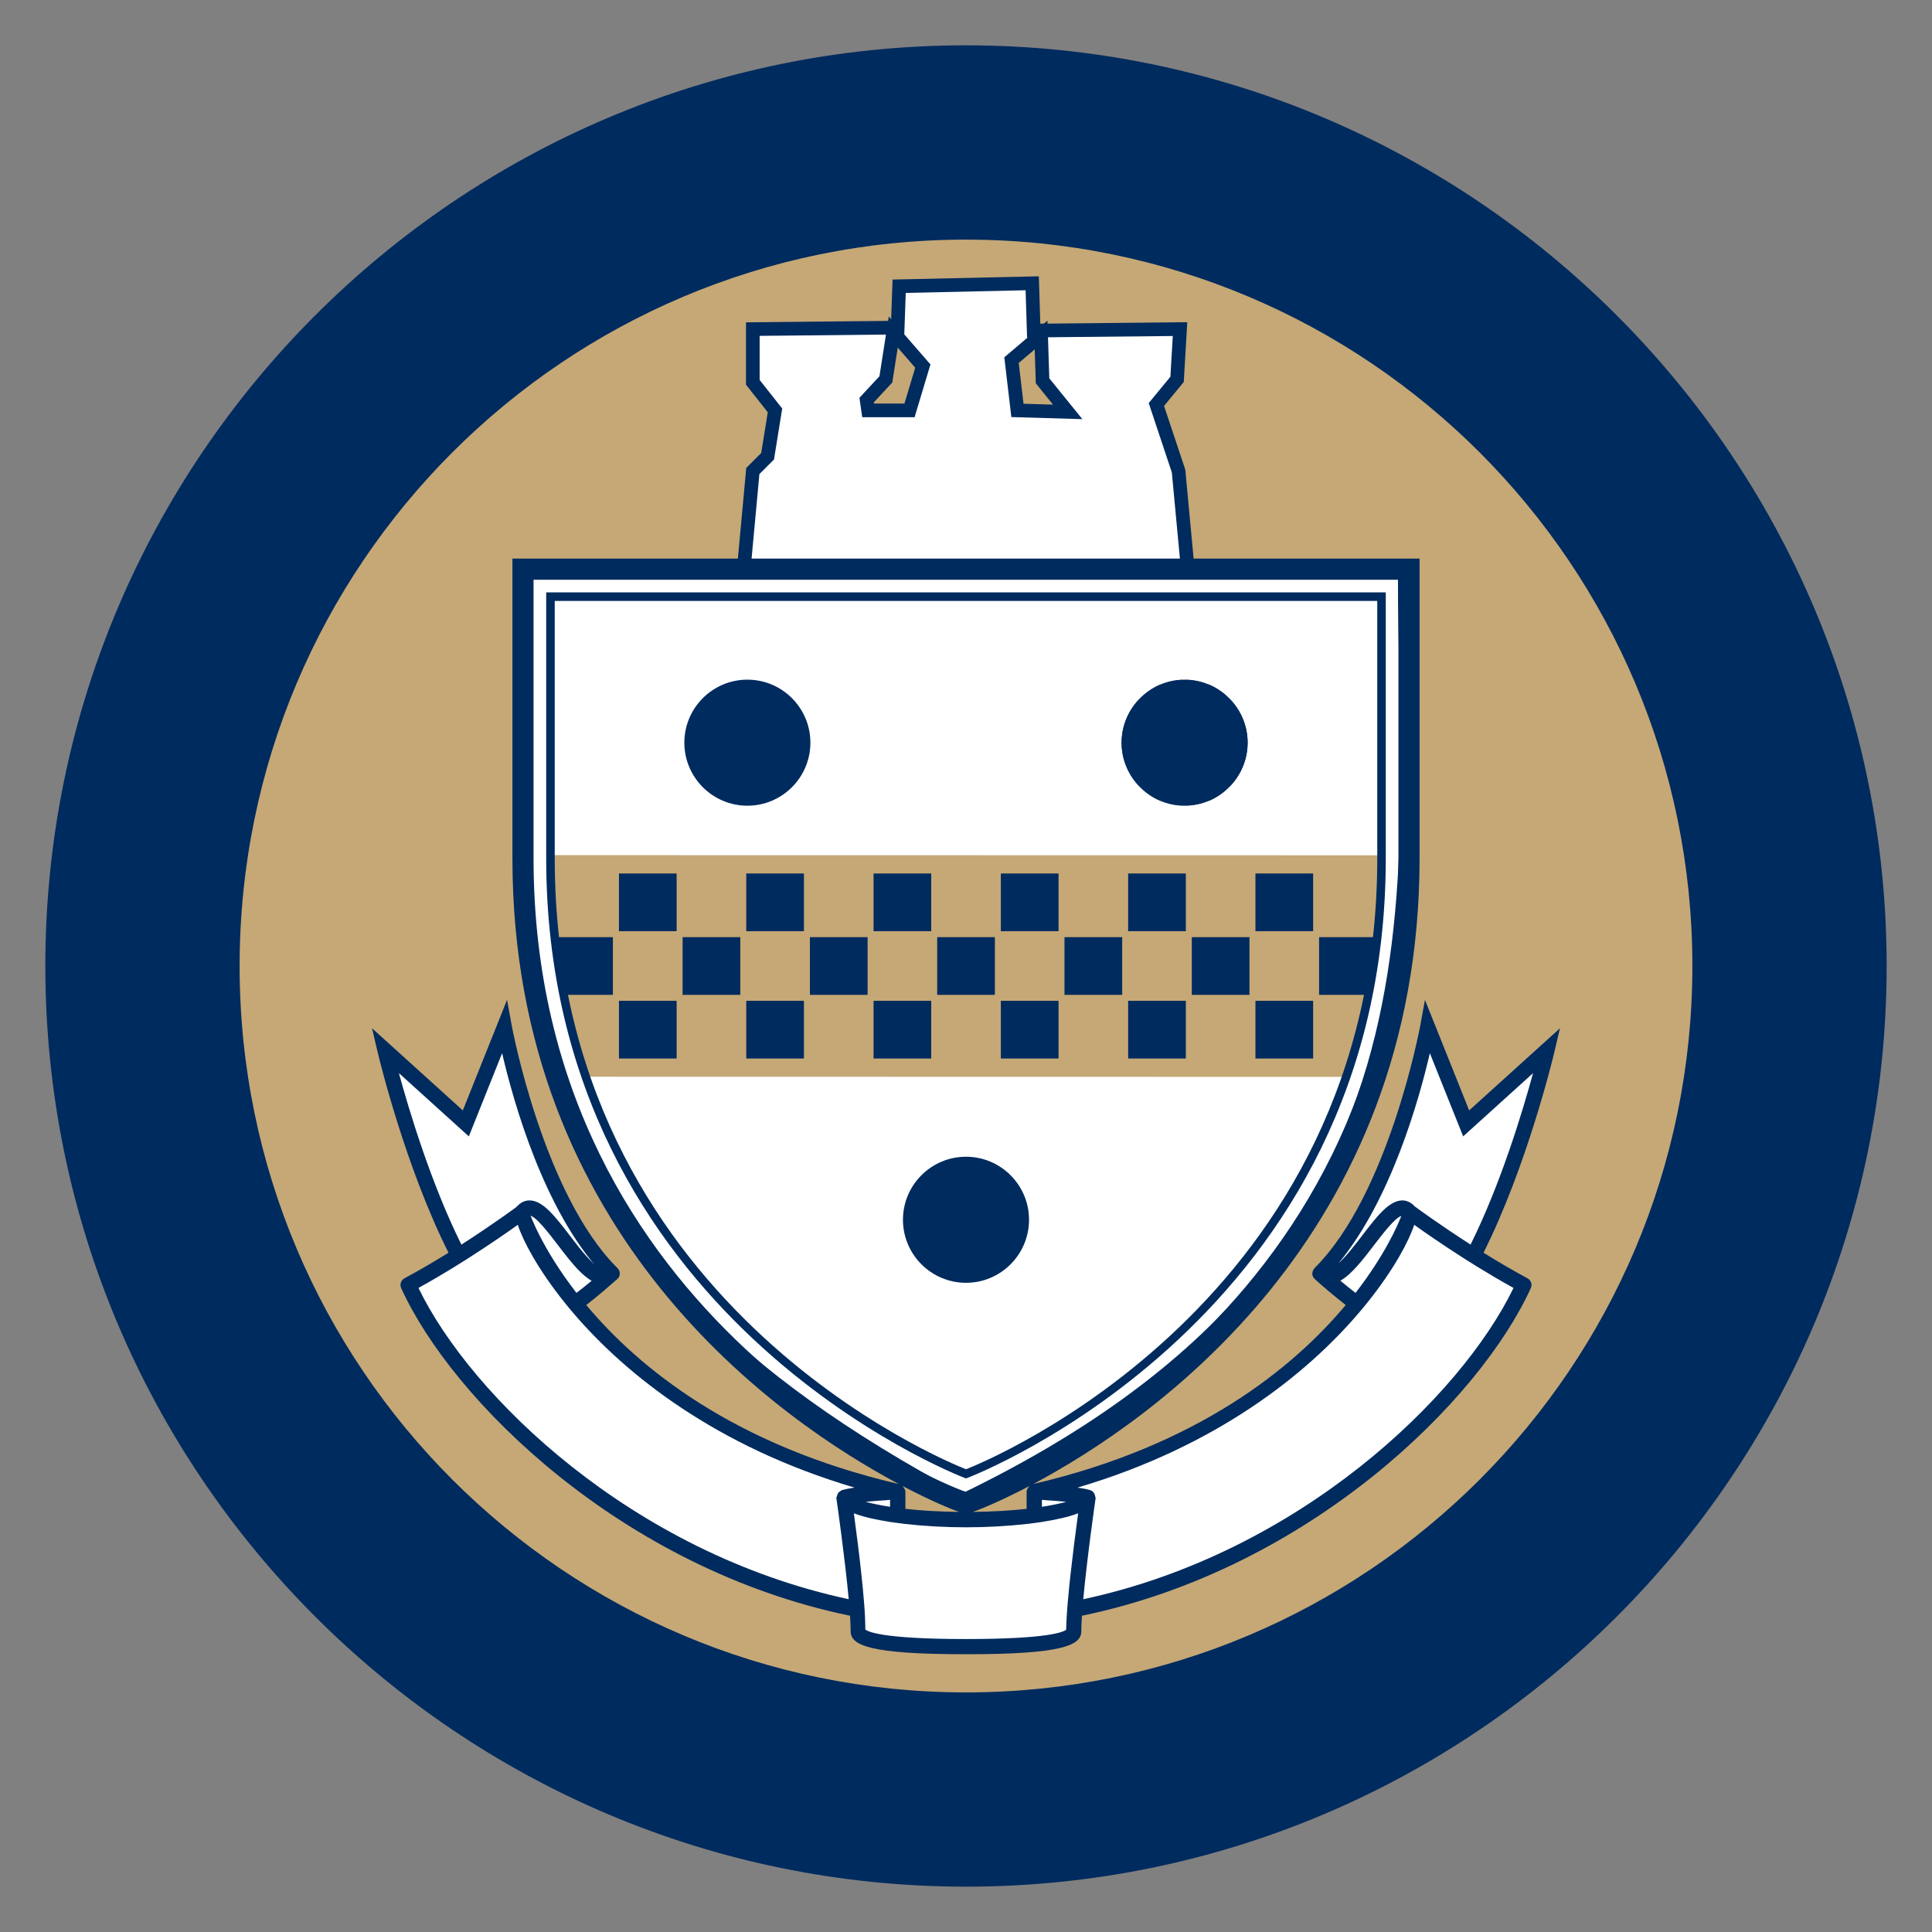
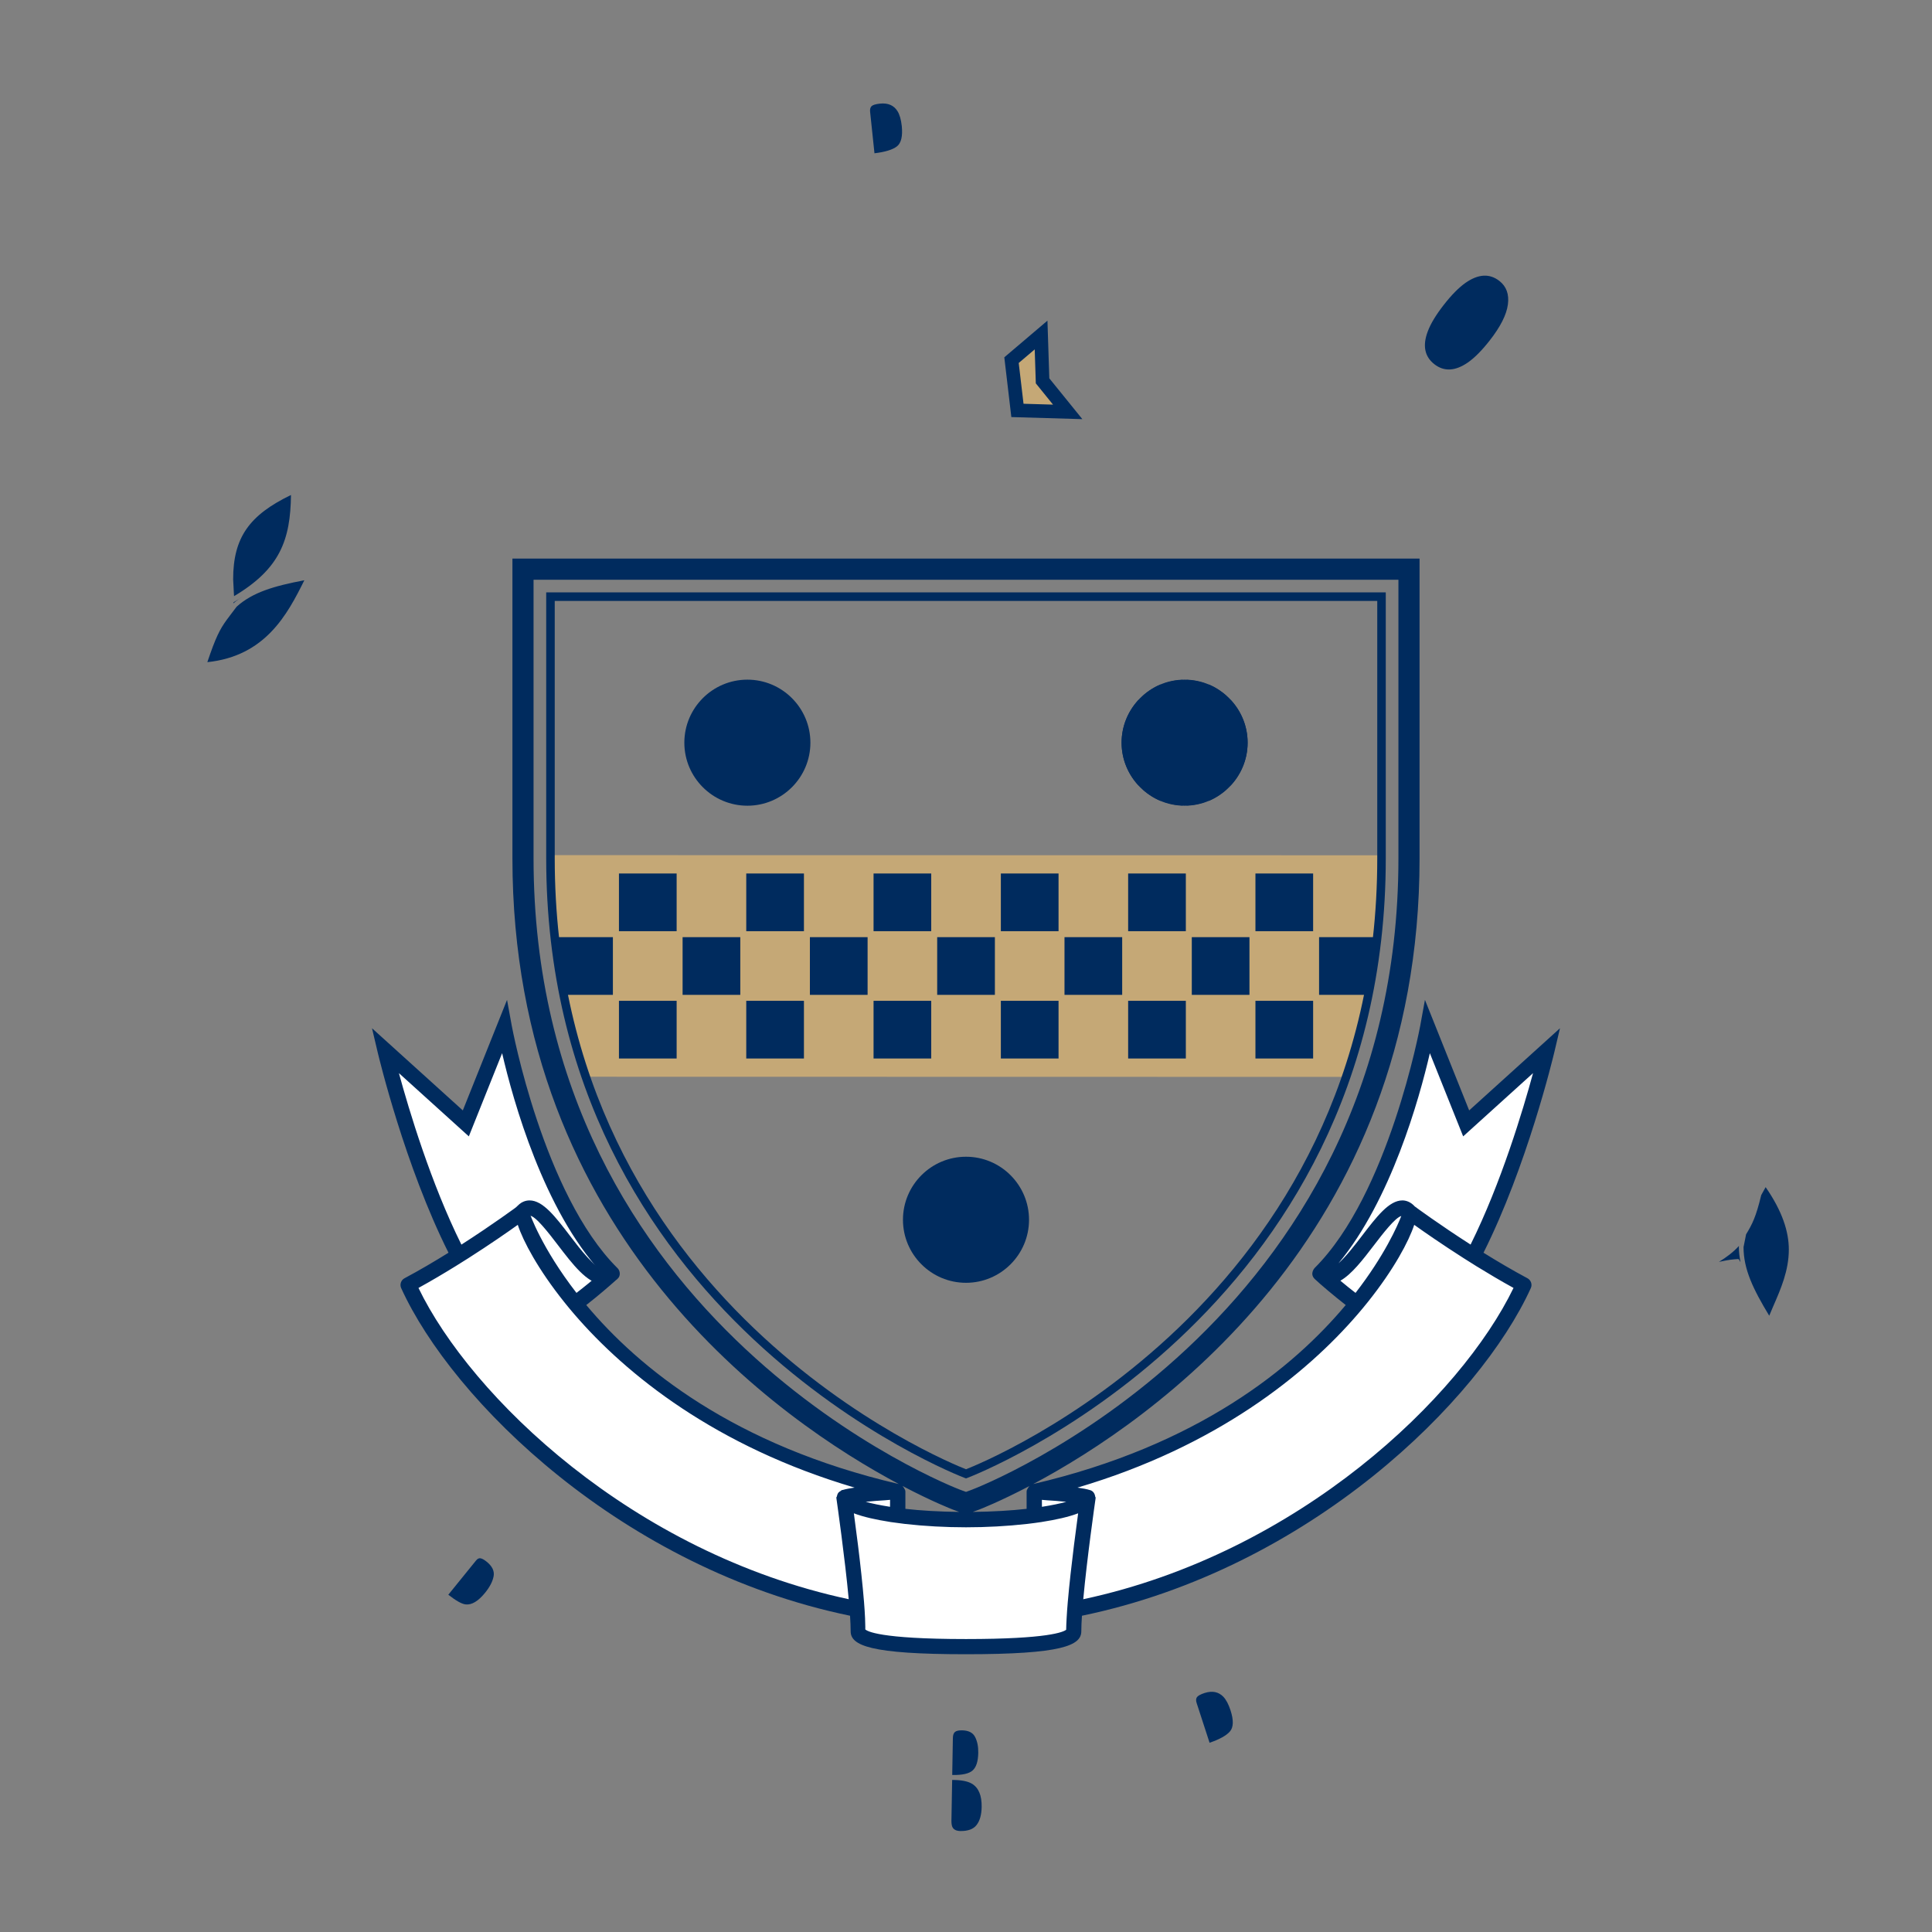
<svg xmlns="http://www.w3.org/2000/svg" version="1.1" id="Layer_1" x="0px" y="0px" width="424.502px" height="424.502px" viewBox="0 0 424.502 424.502" enable-background="new 0 0 424.502 424.502" xml:space="preserve">
  <rect x="0" y="0" width="424.502" height="424.502" fill="#808080" stroke="none" />
  <g>
    <path display="none" fill="#FFFFFF" d="M422.062,212.602c0,116.314-94.145,210.609-210.282,210.609   c-116.137,0-210.288-94.295-210.288-210.609c0-116.31,94.15-210.605,210.288-210.605C327.919,1.997,422.062,96.292,422.062,212.602   " />
-     <path fill="#C5A876" d="M414.111,211.435c0,110.921-89.922,200.841-200.841,200.841c-110.927,0-200.849-89.92-200.849-200.841   c0-110.923,89.922-200.842,200.849-200.842C324.189,10.593,414.111,100.512,414.111,211.435" />
    <path fill="#FFFFFF" d="M84.209,231.465l18.189,15.271l8.445-19.17c4.871,16.242,12.893,42.543,22.522,50.994   c-1.409,2.599-6.606,7.148-6.606,7.148s8.445,12.021,13.965,15.915c5.525,3.899,34.431,23.062,53.594,25.011   c2.274,1.299,2.925,4.223,2.925,4.223l-0.314,1.929c0,0,28.247,0.346,30.195-0.304c1.949-0.65,0.648-4.549,0.648-4.549   s3.574-0.648,10.396-2.923c6.819-2.274,31.831-9.092,59.765-38.651c-1.949-1.299-7.795-5.521-6.82-7.146   s14.94-17.215,22.087-51.646c4.223,6.498,9.095,18.517,9.095,18.517l16.564-13.313c-3.248,13.313-11.368,36.051-14.94,42.223   c4.547,3.248,10.395,7.795,10.395,7.795c-16.891,28.259-42.226,57.816-98.093,70.809c-0.324,4.223,0.249,4.631-1.178,5.725   c-1.421,1.097-42.021,4.994-45.919-0.202c-0.325-1.949-2.502-6.07-2.502-6.07c-13.089-2.698-75.34-22.22-96.67-70.599   c3.029-1.932,10.174-6.807,10.174-6.807L84.209,231.465z" />
-     <path fill="#FFFFFF" stroke="#002B5E" stroke-width="3" stroke-miterlimit="10" d="M258.954,103.495l1.949,20.788l47.746,1.298   c0,71.459,14.292,150.71-97.441,204.304c-104.263-55.542-96.794-111.411-96.794-203.978l49.048-1.303l1.949-21.111l3.248-3.25   l1.624-10.069l-4.872-6.171V72.312l31.831-0.326l0.323-9.093l29.234-0.651l0.324,10.394l32.155-0.324l-0.648,11.041l-4.548,5.525   L258.954,103.495z" />
-     <polygon fill="#C5A876" stroke="#002B5E" stroke-width="3" stroke-miterlimit="10" points="196.268,72.96 202.766,80.432    199.841,90.175 190.747,90.175 190.42,87.901 194.644,83.354  " />
    <polygon fill="#C5A876" stroke="#002B5E" stroke-width="3" stroke-miterlimit="10" points="222.252,79.131 228.748,73.611    229.073,83.679 234.595,90.5 223.552,90.176  " />
    <path fill="#002B5E" d="M322.507,79.659c1.491-1.036,3.099-2.657,4.82-4.858c2.366-3.023,3.694-5.658,3.99-7.902   c0.299-2.236-0.327-3.961-1.867-5.167c-2.149-1.678-4.62-1.544-7.419,0.395c-1.474,1.037-3.068,2.64-4.766,4.811   c-1.726,2.213-2.914,4.166-3.547,5.859c-1.186,3.138-0.707,5.543,1.437,7.224C317.287,81.685,319.734,81.563,322.507,79.659" />
    <path fill="#002B5E" d="M268.798,372.817c-1.062-1.096-2.436-1.368-4.124-0.83c-0.916,0.303-1.481,0.615-1.696,0.943   c-0.205,0.315-0.224,0.733-0.052,1.256l2.843,8.731c2.232-0.76,3.729-1.599,4.494-2.506c0.774-0.916,0.809-2.453,0.11-4.62   C269.935,374.461,269.413,373.47,268.798,372.817" />
    <path fill="#002B5E" d="M214.944,385.134c0.021-1.369-0.202-2.531-0.695-3.478c-0.479-0.951-1.428-1.438-2.848-1.462   c-0.751-0.016-1.28,0.102-1.574,0.356c-0.296,0.243-0.451,0.689-0.46,1.351l-0.143,8.102c2.228,0.04,3.729-0.296,4.509-1.02   C214.508,388.278,214.915,386.987,214.944,385.134" />
    <path fill="#002B5E" d="M106.952,343.159c-0.559-0.452-1.017-0.708-1.374-0.766c-0.34-0.066-0.664,0.096-0.973,0.473l-6.101,7.531   c1.692,1.321,2.961,2.039,3.808,2.125c1.341,0.156,2.77-0.705,4.285-2.571c1.034-1.279,1.654-2.488,1.862-3.613   C108.667,345.2,108.162,344.144,106.952,343.159" />
    <path fill="#002B5E" d="M197.063,32.169c0.951-0.736,1.304-2.239,1.073-4.502c-0.155-1.389-0.458-2.465-0.93-3.233   c-0.808-1.295-2.097-1.85-3.858-1.666c-0.958,0.102-1.576,0.292-1.854,0.567c-0.264,0.261-0.371,0.671-0.314,1.218l0.96,9.125   C194.484,33.396,196.125,32.894,197.063,32.169" />
    <path fill="#002B5E" d="M213.503,391.894c-0.903-0.529-2.335-0.801-4.295-0.801l-0.16,9.021c0,0.632,0.086,1.097,0.253,1.396   c0.288,0.521,0.853,0.783,1.684,0.805c1.694,0.031,2.898-0.418,3.593-1.328c0.713-0.914,1.082-2.233,1.112-3.944   C215.735,394.478,215.005,392.761,213.503,391.894" />
    <path fill="#C5A876" d="M129.179,236.582c-6.109-18.134-7.326-31.469-7.608-48.691l182.48,0.031   c0.021,13.806-1.479,30.437-7.682,48.692L129.179,236.582z" />
    <path display="none" fill="#002B5E" d="M0,212.251c0,117.036,95.213,212.251,212.254,212.251   c117.03,0,212.248-95.215,212.248-212.251C424.502,95.213,329.284,0,212.254,0C95.213,0,0,95.213,0,212.251 M3.715,212.251   c0-114.985,93.55-208.536,208.539-208.536c114.98,0,208.53,93.551,208.53,208.536c0,114.984-93.55,208.536-208.53,208.536   C97.265,420.788,3.715,327.237,3.715,212.251" />
    <path fill="#231F20" d="M195.25,125.838l-0.026-0.372h-0.348l0.008,0.091h-2.395c0.025,0.351,0.043,0.589,0.043,0.589h5.551   l-0.018-0.309L195.25,125.838L195.25,125.838z" />
    <polygon fill="#231F20" points="198.064,125.838 229.253,125.838 229.276,125.467 198.033,125.467  " />
    <polygon fill="#231F20" points="195.225,125.467 195.251,125.838 198.063,125.838 198.033,125.467  " />
    <polygon fill="#231F20" points="198.064,125.838 198.084,126.147 226.438,126.147 226.463,125.838  " />
    <path fill="#231F20" d="M231.886,125.558h-2.337l0.013-0.091h-0.285l-0.021,0.372h-2.793l-0.022,0.309h5.395   C231.834,126.147,231.854,125.909,231.886,125.558" />
    <path fill="#002B5E" d="M212.254,254.159c-7.643,0-13.854,6.212-13.854,13.851c0,7.636,6.211,13.849,13.854,13.849   c7.632,0,13.845-6.213,13.845-13.849C226.099,260.371,219.886,254.159,212.254,254.159" />
    <path fill="#002B5E" d="M164.216,149.336c-7.639,0-13.851,6.212-13.851,13.848c0,7.634,6.212,13.848,13.851,13.848   c7.634,0,13.846-6.213,13.846-13.848C178.063,155.548,171.851,149.336,164.216,149.336" />
    <path fill="#002B5E" d="M260.283,149.336c-7.63,0-13.845,6.212-13.845,13.848c0,7.634,6.215,13.848,13.845,13.848   c7.633,0,13.845-6.213,13.845-13.848C274.128,155.548,267.916,149.336,260.283,149.336" />
    <rect x="219.909" y="191.926" fill="#002B5E" width="12.676" height="12.678" />
    <rect x="219.909" y="219.899" fill="#002B5E" width="12.676" height="12.677" />
    <rect x="233.894" y="205.913" fill="#002B5E" width="12.674" height="12.679" />
    <rect x="247.877" y="191.926" fill="#002B5E" width="12.677" height="12.678" />
    <rect x="247.877" y="219.899" fill="#002B5E" width="12.677" height="12.677" />
    <rect x="261.864" y="205.913" fill="#002B5E" width="12.67" height="12.679" />
    <rect x="275.847" y="191.926" fill="#002B5E" width="12.676" height="12.678" />
    <rect x="275.847" y="219.899" fill="#002B5E" width="12.676" height="12.677" />
    <rect x="135.997" y="191.926" fill="#002B5E" width="12.675" height="12.678" />
    <rect x="135.997" y="219.899" fill="#002B5E" width="12.675" height="12.677" />
    <rect x="177.952" y="205.913" fill="#002B5E" width="12.678" height="12.679" />
    <rect x="163.968" y="191.926" fill="#002B5E" width="12.674" height="12.678" />
    <rect x="163.968" y="219.899" fill="#002B5E" width="12.674" height="12.677" />
    <rect x="191.939" y="191.926" fill="#002B5E" width="12.672" height="12.678" />
    <rect x="191.939" y="219.899" fill="#002B5E" width="12.672" height="12.677" />
    <rect x="205.92" y="205.913" fill="#002B5E" width="12.679" height="12.679" />
    <rect x="149.981" y="205.913" fill="#002B5E" width="12.678" height="12.679" />
    <path fill="#002B5E" d="M123.193,210.846c0,0,0.473,3.278,0.467,3.25l0.567,2.918c0,0,0.173,0.974,0.278,1.577h10.161v-12.679   h-12.051c0.08,0.808,0.208,2.134,0.208,2.12L123.193,210.846z" />
    <path fill="#002B5E" d="M301.679,208.055c0,0,0.129-1.334,0.206-2.142h-12.056v12.679h10.165c0.106-0.604,0.28-1.575,0.28-1.575   s0.558-2.92,0.558-2.887l0.47-3.278C301.302,210.852,301.679,208.039,301.679,208.055" />
    <path fill="#002B5E" d="M303.55,130.158H120.013v58.423c0,100.852,90.993,135.796,91.917,136.136l0.323,0.121l0.327-0.121   c0.918-0.34,91.905-35.284,91.905-136.136v-58.423H303.55z M302.612,132.033v56.548c0,97.794-86.475,132.734-90.359,134.246   c-3.887-1.512-90.366-36.451-90.366-134.246v-56.548H302.612z" />
    <path fill="none" d="M234.624,358.212c0.031-5.931,1.786-19.674,2.643-26.036c-1.412,0.563-3.312,1.064-5.561,1.493   c-4.896,0.941-11.748,1.592-19.452,1.592c-7.714,0-14.565-0.648-19.459-1.592c-2.242-0.429-4.14-0.925-5.554-1.486   c0.87,6.371,2.604,20.1,2.638,26.029c0.572,0.395,1.167,0.627,2.024,0.855c1.765,0.464,4.167,0.757,6.718,0.966   c5.239,0.421,11.116,0.421,13.633,0.421c2.513,0,8.386,0,13.623-0.421c2.558-0.209,4.953-0.502,6.717-0.966   c0.864-0.229,1.453-0.461,1.798-0.674L234.624,358.212z M235.041,359.317c-0.487,0.309-1.258,0.615-2.163,0.848   c-1.811,0.473-4.279,0.786-6.914,1c-5.273,0.415-11.183,0.415-13.71,0.415c-2.539,0-8.444,0-13.722-0.415   c-2.632-0.214-5.1-0.527-6.91-1c-0.903-0.232-1.675-0.539-2.168-0.848l-0.711-0.549c-0.031-6.449-1.76-20.097-2.624-26.437   l-0.265-1.92l1.806,0.714c1.318,0.523,3.143,1.009,5.348,1.436c4.845,0.928,11.618,1.565,19.246,1.565   c7.626,0,14.397-0.638,19.238-1.565c2.209-0.427,4.036-0.91,5.354-1.436l1.803-0.714l-0.258,1.917   c-0.854,6.328-2.599,19.996-2.631,25.892L235.041,359.317z" />
    <path fill="none" d="M188.12,353.364l-1.162-0.249c-0.764-9.421-2.859-23.894-2.859-23.894l2.682-0.06   c0.189-0.106,0.544,0.122,1.14,0.374c1.185,0.508,3.009,1.027,5.384,1.482c1.116,0.215,2.335,0.41,3.646,0.588l-0.022,1.178   l-3.828-0.649c-2.409-0.461-4.336-0.997-5.628-1.558l-2.072-0.249c0.502,3.553,1.913,13.833,2.589,21.507L188.12,353.364z" />
    <path fill="none" d="M91.439,282.927c12.318,25.713,49.629,59.744,96.58,69.256l0.1,1.182l-1.496-0.319   c-46.739-9.896-83.833-43.808-96.205-69.63l-0.469-0.969l0.947-0.521c9.559-5.211,18.724-11.616,22.329-14.21l1.242-0.888   l0.493,1.44c3.421,9.957,24.772,45.953,81.181,59.438l0.888,0.212l-0.1,4.866l-1.127-0.194l0.075-3.784   c-56.806-13.58-78.449-49.856-81.99-60.171C110.263,271.246,101.048,277.685,91.439,282.927" />
    <path fill="none" d="M237.437,354.519l-2.69,0.526c0.418-6.741,1.799-17.464,2.519-22.869c-1.41,0.565-3.307,1.067-5.558,1.493   c-1.618,0.316-3.454,0.596-5.464,0.832l-0.043-2.72c1.826-0.222,3.506-0.479,4.996-0.761c2.375-0.457,4.199-0.978,5.383-1.484   c0.602-0.252,0.972-0.542,1.148-0.698c0.262-1.823,2.5-1.778,2.683,0.062c0.032,0.283,0,0.548-0.066,0.779   C239.954,332.376,238.022,346.153,237.437,354.519" />
    <path fill="#002B5E" d="M116.356,263.757c-0.808,0-1.984,0.279-2.993,1.613l2.664,2.023c0.039-0.047,0.226-0.291,0.339-0.291   c1.273-0.006,4.24,3.879,6.206,6.45c3.272,4.277,6.361,8.317,9.693,8.638l3.322-1.139l-2.222-2.496l-0.78,0.305   c-1.883-0.184-5.046-4.314-7.359-7.344C122.041,267.354,119.289,263.752,116.356,263.757" />
    <path fill="#002B5E" d="M381.144,276.694c-1.25,0.094-2.344,0.338-3.456,0.565c1.639-1.003,3.132-2.104,4.41-3.521l-0.031,0.174   c-0.003,1.169,0.143,2.279,0.349,3.396c-0.006-0.007-0.006-0.007-0.012-0.013l-0.397-0.692l-0.134,0.188l0.044-0.152   L381.144,276.694z M389.603,287.048c0,0-0.48,1.143-0.865,2.044c-3.573-5.893-5.646-10.248-5.646-15.073   c0.011,0,0.39-1.955,0.39-1.955c0.061-0.295,0.108-0.57,0.168-0.851c1.354-2.228,2.175-3.821,3.328-8.621   c0.303-0.552,0.609-1.11,0.97-1.752c3.653,5.267,5.095,9.763,5.095,13.714C393.039,279.171,391.306,283.146,389.603,287.048    M313.091,219.694l-1.041,5.707c-0.069,0.365-6.926,37.033-23.205,53.216c0,0-1.173,1.265,0.057,2.431   c1.236,1.168,4.119,3.613,6.783,5.695c-11.486,13.736-32.396,30.877-68.662,39.331c25.822-13.744,84.886-54.272,84.886-137.492   v-65.849H112.591v65.849c0,83.22,59.065,123.748,84.896,137.492c-36.271-8.454-57.187-25.595-68.671-39.331   c2.667-2.082,5.081-4.164,6.78-5.695c0,0,0.582-0.365,0.582-1.181c0-0.818-0.522-1.25-0.522-1.25   c-16.281-16.183-23.134-52.851-23.206-53.216l-1.042-5.707l-2.153,5.388c0,0-6.132,15.333-7.563,18.899   c-2.884-2.606-19.954-18.054-19.954-18.054l1.235,5.232c0.327,1.38,6.047,25.118,15.574,44.092c-3.065,1.902-6.347,3.84-9.66,5.608   c-0.782,0.414-1.102,1.365-0.737,2.17c11.219,24.683,48.55,61.638,98.625,71.982c0.083,1.311,0.134,2.471,0.134,3.412   c0,3.12,4.24,5.047,25.347,5.047c21.099,0,25.332-1.927,25.332-5.047c0-0.941,0.052-2.103,0.14-3.412   c50.078-10.346,87.407-47.301,98.624-71.982c0.366-0.805,0.038-1.756-0.741-2.17c-3.31-1.77-6.596-3.706-9.651-5.608   c9.519-18.976,15.24-42.712,15.567-44.092l1.234-5.231c0,0-17.068,15.445-19.952,18.053   C321.379,240.416,313.091,219.694,313.091,219.694 M294.51,281.399c2.494-1.424,4.904-4.557,7.419-7.846   c1.861-2.431,4.588-5.99,5.965-6.373c-0.797,2.084-3.68,8.67-10.055,16.896C296.755,283.244,295.649,282.351,294.51,281.399    M230.036,329.644c1.281,0.072,2.792,0.184,4.248,0.338c-1.383,0.386-3.164,0.754-5.346,1.096   c-0.006-0.646-0.012-1.135-0.012-1.531C229.438,329.595,230.036,329.644,230.036,329.644 M117.232,188.583v-61.202h190.032v61.202   c0,102.768-92.782,138.391-93.722,138.741l-1.287,0.476l-1.301-0.476C210.022,326.974,117.232,291.349,117.232,188.583    M226.208,326.503c-0.15,0.15-0.277,0.328-0.383,0.53c-0.154,0.221-0.256,0.459-0.256,0.714v3.777   c-3.336,0.382-7.338,0.619-11.823,0.677l1.417-0.524C215.358,331.604,219.625,329.955,226.208,326.503 M198.678,327.034   c-0.101-0.202-0.235-0.381-0.386-0.536c6.583,3.457,10.851,5.106,11.051,5.18l1.409,0.524c-4.48-0.059-8.487-0.295-11.819-0.676   v-3.778C198.933,327.493,198.827,327.254,198.678,327.034 M194.464,329.644c0,0,0.601-0.049,1.107-0.099   c-0.006,0.397-0.006,0.886-0.012,1.531c-2.176-0.343-3.961-0.71-5.346-1.097C191.673,329.827,193.181,329.716,194.464,329.644    M87.651,235.79c4.882,4.414,15.362,13.896,15.362,13.896l0.893-2.232c0,0,4.075-10.186,6.421-16.049   c2.454,10.617,9.183,34.539,21.813,48.182c-1.89,1.65-3.718,3.135-5.477,4.489c-7.667-9.888-10.292-17.438-10.307-17.609   c-0.048-0.608-0.422-1.247-0.978-1.495c-0.552-0.25-1.198-0.294-1.683,0.071c-0.079,0.062-5.293,3.918-12.315,8.425   C94.671,259.964,89.849,243.86,87.651,235.79 M113.059,266.043c-0.021,0.097-0.032,0.217-0.032,0.351   c0-0.006-0.003-0.006-0.003-0.006C113.024,266.272,113.036,266.153,113.059,266.043 M185.154,327.382   c-0.024,0.003-0.045-0.021-0.072-0.018c-0.035,0.006-0.047,0.041-0.086,0.052c-0.02,0.009-0.057,0.009-0.079,0.019   c-0.084,0.025-0.119,0.118-0.199,0.159c-0.217,0.109-0.413,0.255-0.558,0.44c-0.146,0.229-0.241,0.486-0.277,0.766   c-0.006,0.044-0.039,0.072-0.042,0.113c-0.012-0.032-0.06-0.032-0.068-0.057c0,0,0.033,0.086,0.036,0.094   c-0.003,0.029-0.045,0.029-0.045,0.056c0,0.087,0.006,0.171,0.018,0.259l0.005,0.021v0.003l0.011,0.066   c0.113,0.807,1.859,13.026,2.685,22.025c-47.526-10.168-83.014-44.557-94.536-68.393c2.797-1.534,5.535-3.164,8.125-4.76   c0.974-0.604,1.918-1.196,2.842-1.783c4.723-3.014,8.668-5.756,10.855-7.322c1.167,3.57,4.452,9.775,10.198,16.963   c0.697,0.873,1.422,1.755,2.194,2.65c11.422,13.285,31.104,29.119,61.612,38.123C186.805,327,185.889,327.162,185.154,327.382    M235.976,339.51c-0.504,4.052-1.029,8.603-1.363,12.496c-0.115,1.288-0.193,2.478-0.254,3.576c-0.053,0.913-0.088,1.78-0.1,2.512   c-0.598,0.479-3.927,2.038-22.003,2.038c-19.179,0-21.802-1.77-22.134-2.126c0.006-0.149,0.006-0.313,0.006-0.476   c0-0.582-0.021-1.25-0.054-1.957c-0.048-1.082-0.124-2.285-0.229-3.579c-0.31-3.836-0.819-8.404-1.324-12.484   c-0.332-2.655-0.652-5.12-0.909-6.998c0.021,0.009,0.054,0.015,0.078,0.023c2.007,0.76,4.733,1.378,7.842,1.86   c0.019,0.006,0.033,0.006,0.054,0.016c1.058,0.156,2.153,0.302,3.29,0.436c0.021,0,0.036,0.004,0.057,0.004   c4.205,0.479,8.844,0.729,13.323,0.729c4.47,0,9.108-0.252,13.313-0.729c0.022,0,0.037-0.004,0.059-0.004   c1.131-0.134,2.229-0.277,3.282-0.436c0.018-0.01,0.041-0.01,0.062-0.016c3.105-0.482,5.832-1.102,7.836-1.86   c0.032-0.009,0.062-0.015,0.082-0.023C236.638,334.39,236.31,336.851,235.976,339.51 M332.553,282.987   c-11.519,23.837-47.004,58.226-94.538,68.398c0.826-9.005,2.574-21.226,2.69-22.031l0.012-0.066v-0.003v-0.021   c0.015-0.078,0.019-0.156,0.019-0.229c0-0.029-0.051-0.026-0.051-0.056c0-0.01,0.041-0.123,0.041-0.123   c-0.009,0.029-0.058,0.041-0.08,0.07c-0.051-0.664-0.406-1.279-1.062-1.494c-0.771-0.252-1.775-0.429-2.839-0.574   c30.496-9.01,50.174-24.838,61.594-38.123c0.777-0.896,1.497-1.777,2.198-2.65c5.751-7.188,9.028-13.393,10.197-16.963   c2.191,1.566,6.136,4.311,10.856,7.32c0.916,0.589,1.861,1.183,2.836,1.785C327.025,279.824,329.752,281.448,332.553,282.987    M311.44,266.043c0.022,0.108,0.034,0.229,0.034,0.339c0,0-0.006,0.006-0.006,0.012C311.47,266.26,311.464,266.14,311.44,266.043    M323.119,273.461c-6.892-4.42-12-8.185-12.256-8.375c-0.945-1.053-1.986-1.329-2.721-1.329c-2.936-0.005-5.685,3.598-8.872,7.762   c-1.56,2.041-3.5,4.557-5.176,6.059c11.504-13.874,17.739-36.051,20.077-46.172c2.343,5.863,7.319,18.281,7.319,18.281   s10.475-9.482,15.354-13.896C334.649,243.86,329.824,259.964,323.119,273.461 M63.935,108.758   c-0.125,9.835-2.375,16.208-12.511,22.23c-0.056-0.703-0.071-1.346-0.107-2.021c-0.012-0.255-0.032-0.513-0.041-0.76   c-0.009-0.297-0.048-0.632-0.048-0.921C51.229,118.059,54.833,113.162,63.935,108.758 M53.509,130.947   c-0.773,0.512-1.55,1.011-2.255,1.64l0.051-0.164c0.003-0.023-0.003-0.046,0-0.071C52.116,131.889,52.79,131.417,53.509,130.947    M50.685,135.03l1.313-1.731c3.51-3.146,8.123-4.522,14.87-5.804c-3.751,7.583-8.597,16.659-21.311,17.996   c0.229-0.677,0.434-1.266,0.632-1.838c1.625-4.619,2.575-6.098,4.209-8.238C50.492,135.287,50.58,135.165,50.685,135.03    M270.353,172.626c2.326-2.477,3.778-5.787,3.778-9.443c0-3.657-1.452-6.967-3.778-9.444V172.626z M255.944,176.264   c1.236,0.411,2.522,0.674,3.871,0.722v-27.607c-1.349,0.051-2.635,0.312-3.871,0.719V176.264z M251.14,173.502   c1.151,1.017,2.437,1.881,3.877,2.474V150.39c-1.44,0.593-2.726,1.454-3.877,2.474V173.502z M260.753,176.986   c1.346-0.048,2.637-0.312,3.872-0.722v-26.166c-1.235-0.408-2.526-0.668-3.872-0.719V176.986z M265.55,175.976   c1.444-0.593,2.727-1.458,3.881-2.474v-20.638c-1.154-1.021-2.437-1.881-3.881-2.474V175.976z M250.215,153.74   c-2.323,2.477-3.776,5.787-3.776,9.444c0,3.656,1.453,6.966,3.776,9.443V153.74z" />
-     <path fill="#002B5E" d="M212.253,9.959c-111.544,0-202.294,90.75-202.294,202.293c0,111.539,90.75,202.288,202.294,202.288   c111.542,0,202.285-90.749,202.285-202.288C414.538,100.709,323.795,9.959,212.253,9.959 M212.253,52.651   c88.139,0,159.599,71.456,159.599,159.602c0,88.143-71.46,159.604-159.599,159.604c-88.146,0-159.605-71.461-159.605-159.604   C52.648,124.107,124.107,52.651,212.253,52.651" />
  </g>
</svg>